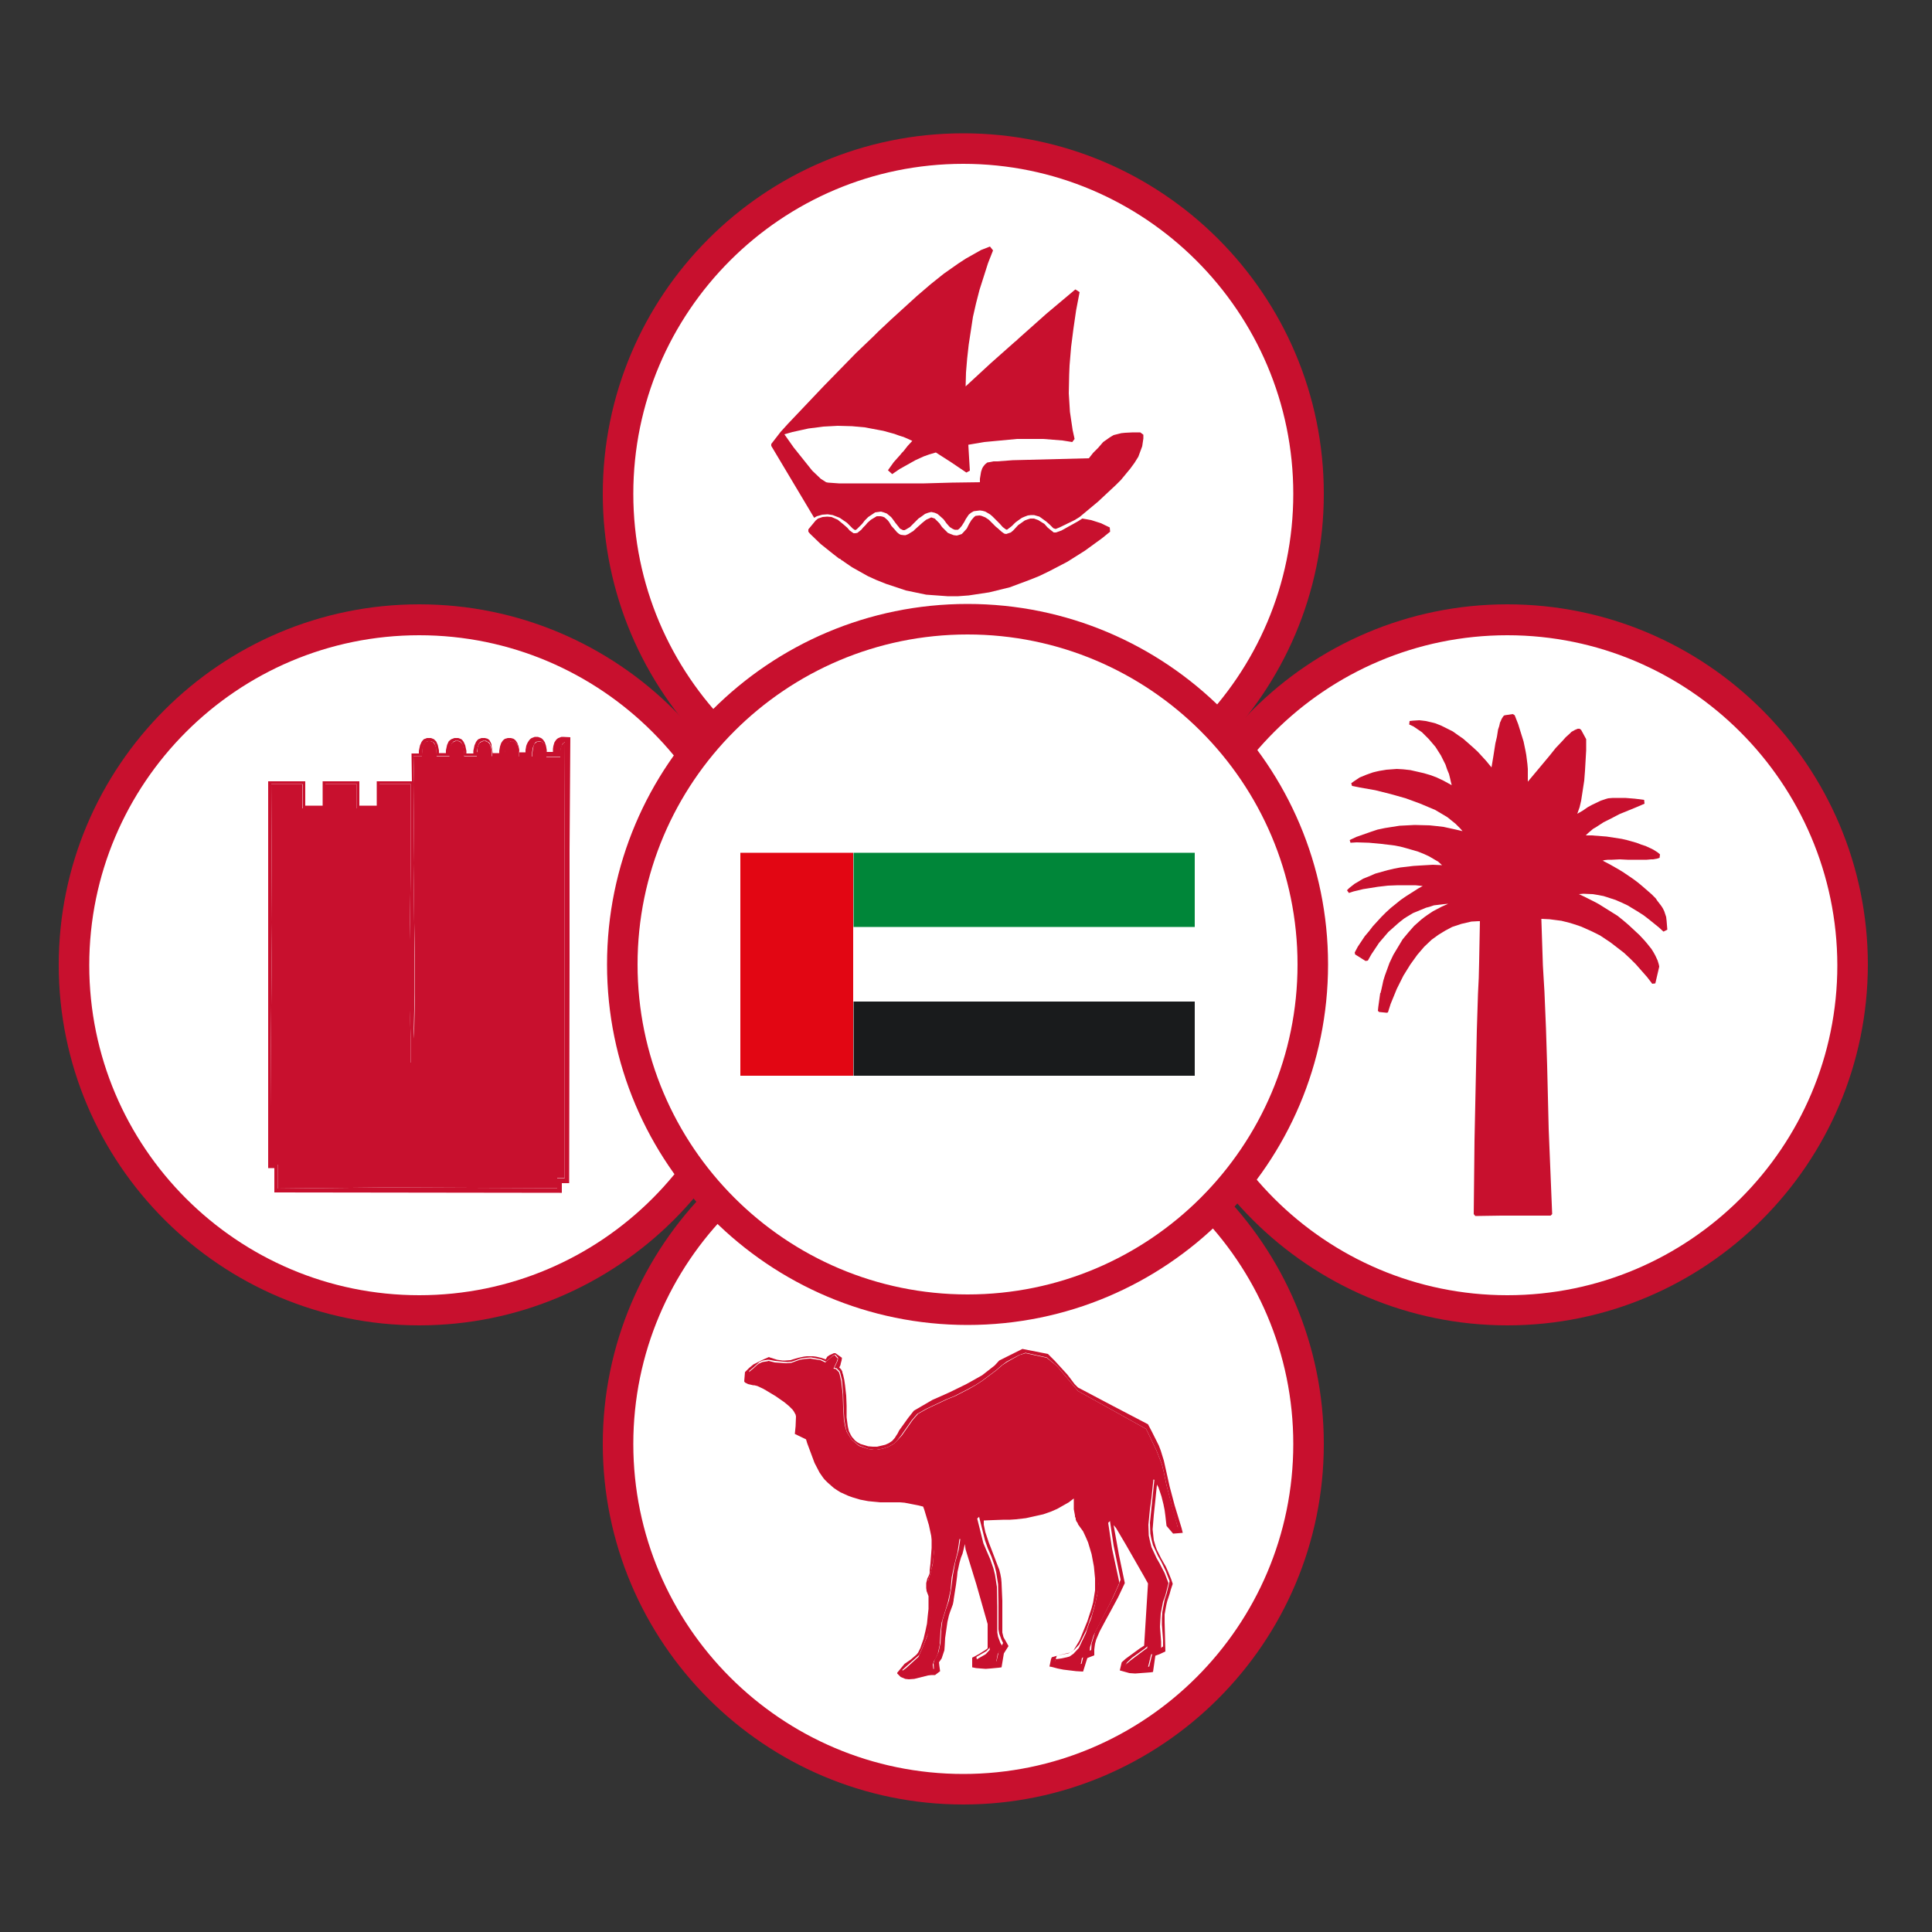
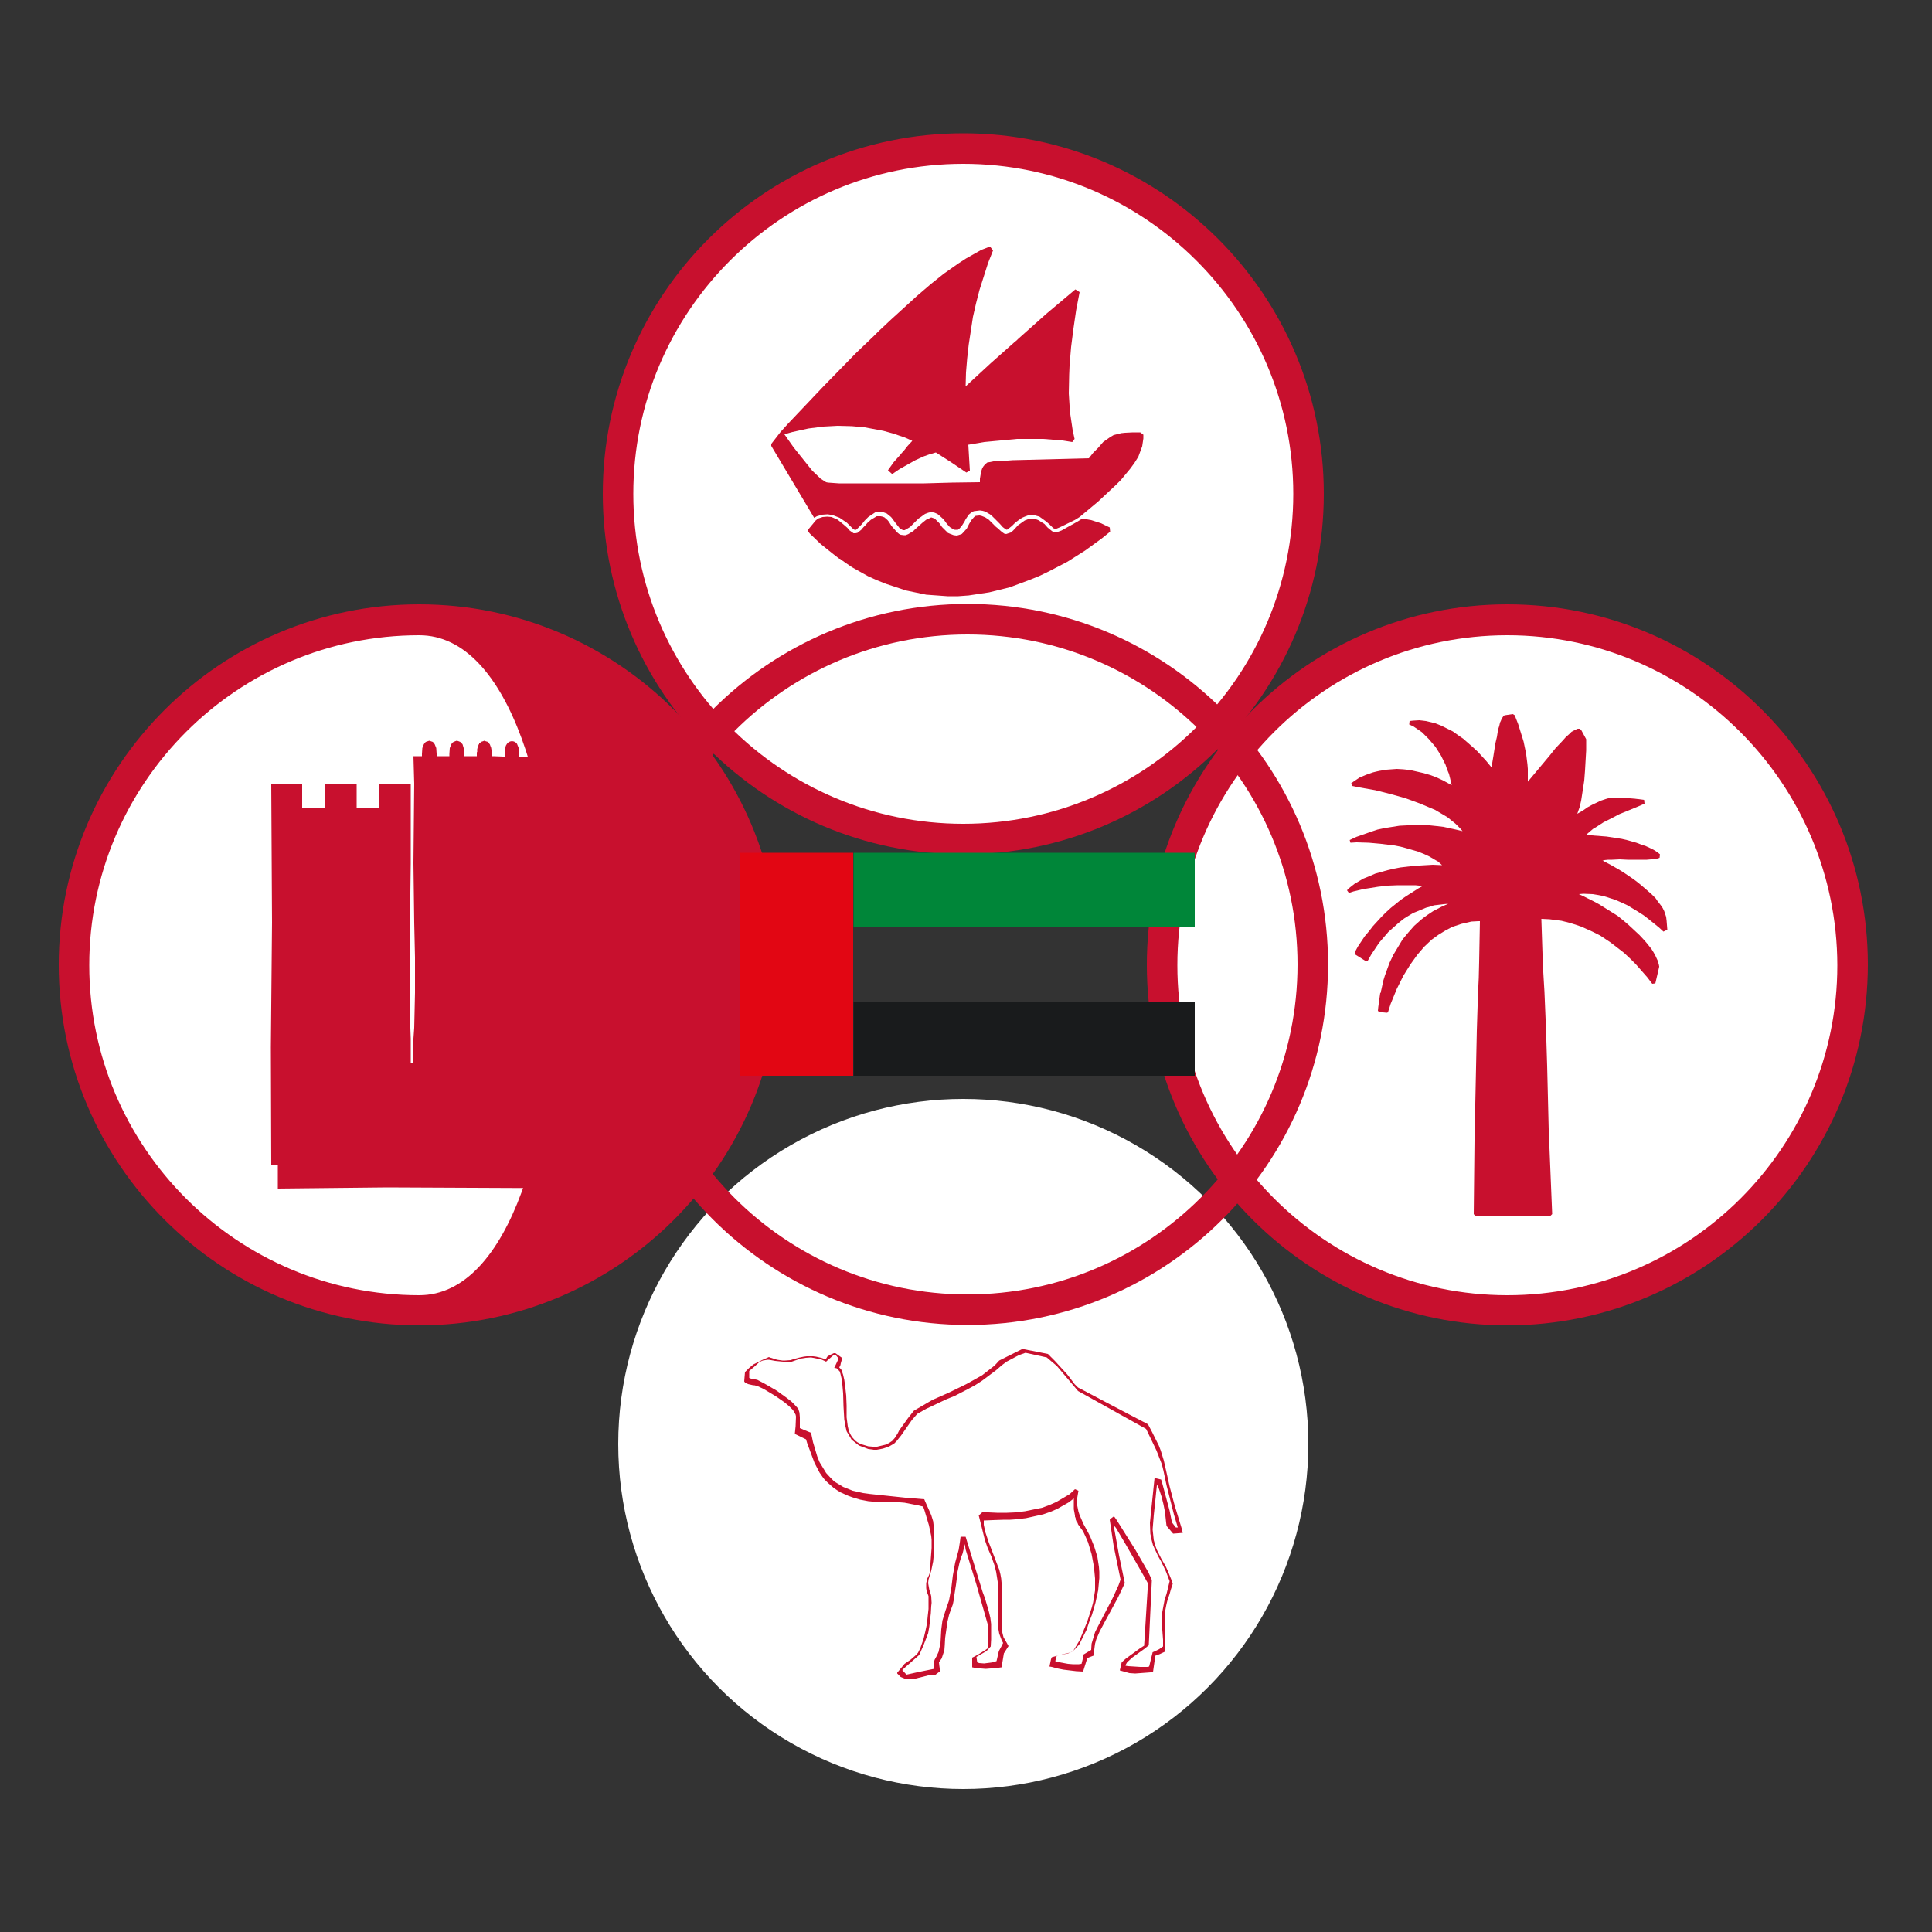
<svg xmlns="http://www.w3.org/2000/svg" version="1.1" id="Layer_1" x="0px" y="0px" viewBox="0 0 500 500" style="enable-background:new 0 0 500 500;" xml:space="preserve">
  <rect x="0" y="0" width="500" height="500" fill="#333333" stroke="none" />
  <style type="text/css">
	.st0{fill-rule:evenodd;clip-rule:evenodd;fill:#FFFFFF;}
	.st1{fill:#C8102E;}
	.st2{fill-rule:evenodd;clip-rule:evenodd;fill:#C8102E;}
	.st3{fill:#E20613;}
	.st4{fill:#008639;}
	.st5{fill:#191B1C;}
</style>
  <g>
    <g>
      <circle class="st0" cx="249.3" cy="127.8" r="89.3" />
      <path class="st1" d="M249.3,221.1c-51.4,0-93.3-41.8-93.3-93.3s41.8-93.3,93.3-93.3s93.3,41.8,93.3,93.3S300.7,221.1,249.3,221.1z     M249.3,42.4c-47.1,0-85.4,38.3-85.4,85.4s38.3,85.4,85.4,85.4s85.4-38.3,85.4-85.4S296.3,42.4,249.3,42.4z" />
    </g>
  </g>
  <g>
    <g>
      <circle class="st0" cx="390.1" cy="249.8" r="89.3" />
      <path class="st1" d="M390.1,343c-51.4,0-93.3-41.8-93.3-93.3c0-51.4,41.8-93.3,93.3-93.3s93.3,41.8,93.3,93.3    C483.3,301.2,441.5,343,390.1,343z M390.1,164.4c-47.1,0-85.4,38.3-85.4,85.4s38.3,85.4,85.4,85.4s85.4-38.3,85.4-85.4    C475.4,202.7,437.1,164.4,390.1,164.4z" />
    </g>
    <g>
      <polygon class="st2" points="391.5,184.8 389.5,185.1 389.2,185.2 388.9,185.6 388.6,186.1 388.4,186.6 388.2,187 388,187.9     387.7,188.8 387.4,190.7 387,192.4 386.5,195.6 386,198.6 384.6,196.9 383.5,195.7 382.4,194.5 381.2,193.4 378.7,191.2     377.4,190.3 376,189.3 373,187.8 371.5,187.2 370.7,187 369,186.6 368.2,186.5 367.3,186.4 365.7,186.5 364.8,186.6 364.7,187.5     365.8,188 368,189.5 368.9,190.4 369.8,191.3 371.5,193.3 372.2,194.4 372.9,195.5 374.1,197.9 374.5,199.1 375,200.3     375.3,201.5 375.5,202.4 375.7,203.2 374.6,202.6 373.5,202 371.8,201.2 370.2,200.6 368.5,200.1 365,199.3 363.2,199.1     361.5,199 358.8,199.2 357,199.5 356.1,199.7 355.3,199.9 353.6,200.5 351.9,201.2 350.4,202.2 349.7,202.7 349.9,203.4     351.9,203.8 355.9,204.5 357.9,205 359.9,205.5 363.8,206.6 365.7,207.3 367.6,208 371.4,209.6 373.1,210.6 374.6,211.5     376.7,213.2 377.9,214.4 378.5,215.1 376.8,214.7 373.6,214 371.9,213.8 370,213.6 366.1,213.5 364.2,213.6 362.2,213.7     358.4,214.3 356.5,214.7 354.7,215.3 351,216.6 349.3,217.4 349.5,218.1 351.1,218 354.3,218.1 357.5,218.4 360.8,218.8     362.4,219.1 363.9,219.5 367,220.4 368.5,221 369.8,221.6 372.2,223 373.2,223.9 373.1,223.9 370.8,223.8 367.4,224 365.8,224.1     362.4,224.5 360.8,224.8 359.1,225.2 355.9,226.1 354.3,226.8 352.8,227.4 351.3,228.3 350.6,228.7 349.2,229.8 348.6,230.4     349.1,231.1 350.3,230.7 352.8,230.1 354.1,229.9 356.6,229.5 359.2,229.2 361.8,229.1 364.4,229.1 366.3,229.1 368.2,229.3     367.1,229.9 364.9,231.3 363.8,232 362.5,232.9 359.9,235 358.7,236.1 357.5,237.3 355.3,239.7 354.3,241 353.2,242.3 351.4,245     350.6,246.5 350.7,247 353.4,248.7 354,248.6 354.9,247 356.9,244 358.1,242.6 359.3,241.2 362,238.8 363.4,237.7 364.2,237.2     365.7,236.3 367.4,235.6 369.1,234.9 369.9,234.7 371.1,234.3 373.6,234 374.8,233.9 373.2,234.6 370.9,235.8 369.4,236.8     368.7,237.3 367.8,238 366,239.6 364.5,241.3 363,243.1 362.4,244.1 361.8,245.1 360.6,247.1 359.6,249.2 358.8,251.4     358.4,252.5 358,253.8 357.7,255.2 357.5,256.1 357.3,256.9 357.3,257 357.2,257 356.7,260.6 356.6,261.6 356.9,261.9     358.9,262.1 359.2,262 359.9,259.8 361.5,255.9 363.2,252.5 365,249.6 366.8,247.1 368.6,245 370.5,243.2 372.3,241.9     374.1,240.8 375.8,239.9 378.2,239.1 380.8,238.5 382.6,238.4 383,238.4 382.8,249 382.7,253.1 382.5,257.2 382.2,266.7     382,276.2 381.8,285.7 381.6,295.2 381.4,314.2 381.8,314.7 388.5,314.6 394.9,314.6 401.3,314.6 401.7,314.2 400.8,292.2     400.6,284 400.4,275.8 400.1,266.2 399.7,256.6 399.5,253.3 399.3,249.9 398.9,237.8 401,237.9 404.1,238.3 406.1,238.8     407.1,239.1 409.2,239.8 412.1,241.1 414.1,242.1 415,242.7 416.8,243.9 420.3,246.6 421.9,248.1 423.4,249.6 426.3,252.9     427.6,254.6 428.4,254.5 429.4,250.2 429.4,250.1 429.3,249.6 429,248.6 428.4,247.3 427.9,246.4 427.4,245.6 426.2,244.1     425.6,243.4 424.3,242 421.5,239.4 420.1,238.2 418.6,237 415.4,235 413.8,234 412.5,233.3 409.9,232 408.6,231.4 409.8,231.3     412.2,231.4 413.4,231.6 415,231.9 418.1,232.9 419.7,233.6 421.2,234.3 424,236 425.4,236.9 426.7,237.9 429.3,240 430.5,241.1     431.5,240.6 431.3,238.1 431.3,238.2 431.2,237.3 430.7,235.8 430.3,235 429.9,234.4 428.9,233.1 428.5,232.5 427.4,231.4     425.1,229.4 423.9,228.4 422.7,227.5 420.2,225.8 418.9,225 416.8,223.8 414.7,222.7 415,222.7 415.2,222.6 416.2,222.5     417.2,222.5 419.2,222.4 421.2,222.5 423.2,222.5 425.2,222.5 426.2,222.5 427.3,222.4 427.8,222.4 428.9,222.2 429.5,222     429.6,221.1 429,220.6 427.9,219.9 427.3,219.6 426,219 424.8,218.6 423.5,218.1 421,217.4 419.7,217.1 418.4,216.9 415.8,216.5     414.5,216.4 411.9,216.2 410.4,216.2 411,215.6 412.3,214.5 413,214.1 415,212.8 417,211.8 419.1,210.7 423.5,208.9 425.6,208     425.5,207 423.1,206.7 420.6,206.5 419.3,206.5 417.4,206.5 416.2,206.6 415.5,206.8 414.3,207.2 412,208.3 410.9,208.9     409.6,209.8 408.2,210.6 408.8,208.9 409.2,207.2 409.6,204.6 410,202 410.2,199.4 410.5,194.2 410.5,191.5 410.5,191.3     409.2,188.9 408.8,188.6 408.3,188.6 407.6,188.9 406.7,189.4 406.2,189.9 405.2,190.8 404.4,191.7 402.6,193.6 401,195.6     395.4,202.3 395.4,200.6 395.4,199 395.3,197.8 395,195.4 394.8,194.3 394.3,191.9 392.9,187.4 392,185.1   " />
    </g>
  </g>
  <g>
    <g>
      <circle class="st0" cx="249.3" cy="373.7" r="89.3" />
-       <path class="st1" d="M249.3,467c-51.4,0-93.3-41.8-93.3-93.3s41.8-93.3,93.3-93.3s93.3,41.8,93.3,93.3S300.7,467,249.3,467z     M249.3,288.3c-47.1,0-85.4,38.3-85.4,85.4s38.3,85.4,85.4,85.4s85.4-38.3,85.4-85.4S296.3,288.3,249.3,288.3z" />
    </g>
    <g id="XMLID_00000106143232599379667470000001490407407774452154_">
      <g>
        <path class="st1" d="M305.8,395.5l0.3,1.2l-1.2,0.1l-1.3,0.1l-1.7-2l-0.1-0.8l-0.2-1.8l-0.2-1.5l-0.3-1.5l-0.5-2l-0.5-1.5     l-0.3-0.9l-0.4-0.7v0.1v0.1l-0.2,1.9l-0.2,2l-0.2,1.9l-0.2,1.9l-0.3,3.7l0.2,1.9l0.1,0.9l0.5,1.7l0.3,0.8l1.1,2.2l1.2,2.1     l0.5,1.1l0.9,2.2l0.4,1.2l-0.5,1.5l-0.3,1.1l-0.1,0.3l-0.5,1.5l-0.2,0.8l-0.2,1l-0.3,1.7v2l0.1,3.8l0.1,3.8l-1.5,0.7l-1.1,0.4     l-0.6,4.2l-0.6,0.1l-4,0.3l-1.5-0.1l-2.5-0.7l0.5-2.1l1-0.9l3.7-2.7l1.1-0.7l1-16.1l-1-1.8l-4.7-8.2l-2.6-4.4l-0.6-0.7l1.4,7.8     l1.5,7.2l-1.7,3.6l-2.1,3.9l-1.1,2l-1.6,3l-0.9,2.1l-0.3,1.1l-0.1,0.7l-0.1,0.8v0.8v0.7l-1.8,0.7l-1.1,3.5l-1.8-0.1l-3.3-0.4     l-1.5-0.3l-1.5-0.4l-0.6-0.1l0.4-1.9l0.2-0.5l2.1-0.6l2.1-0.5l0.6-0.1l0.5-0.3l0.4-0.4l0.3-0.5l1.2-2l0.9-2.2l1.1-2.7l1.1-3.4     l0.4-1.5l0.5-3.1v-3.1l-0.3-3.1l-0.3-1.6l-0.3-1.6l-0.9-3l-0.6-1.4l-0.7-1.5l-0.8-1.1l-0.5-0.7l-0.1-0.3l-0.1-0.2l-0.1-0.1     l-0.1-0.1l-0.1-0.3l-0.1-0.2v-0.2V393l-0.1-0.3l-0.1-0.2v-0.3l-0.3-1.6v-1.8v-0.5v-0.5l-1.3,1l-3,1.7l-1.6,0.7l-2,0.7l-4.5,1     l-2.6,0.3l-1.5,0.1h-1.5l-2.9,0.1l-2.4,0.1v0.1v0.1v0.9l0.4,1.9l0.3,0.9l0.6,1.8l0.7,1.8l0.8,2.1l0.8,2.1l0.4,1l0.3,1.2l0.2,1.1     l0.1,1.1v0.1l0.2,4.6v4.5v1.2v2.5l0.3,1.2l0.8,1.4l0.5,0.9l-1.2,1.9l-0.6,3.6l-0.7,0.1l-2.1,0.2l-1.3,0.1l-1.3-0.1l-1.2-0.1     l-1-0.2v-1.3V429l0.6-0.3l1.1-0.6l1.6-1l0.7-0.5v-6.3l-2.9-10.2l-2.8-9.1l-0.1-0.7l-0.1-0.7l-0.3,1.3l-0.3,1.2l-0.2,0.5l-0.2,0.5     l-0.4,1.4l-0.3,1.4l-0.2,0.9l-0.1,1.1l-0.3,2.3l-0.3,1.9l-0.3,1.9v0.2l-0.2,1l-0.4,1.1l-0.3,0.8l-0.3,0.9l-0.4,1.7l-0.3,2.1     l-0.3,2.1l-0.1,1.9l-0.1,1.3l-0.7,2.1l-0.7,1l0.1,0.9l0.2,1.4l-1.3,1h-0.9l-0.9,0.1l-3.6,0.9l-1.4,0.1l-0.9-0.1l-1.2-0.5     l-0.9-0.9v-0.2l1.9-2.3l1.6-1.1l1.5-1.3l0.4-0.5l0.6-1.2l0.2-0.6l0.6-1.7l0.5-2.1l0.4-1.9l0.2-2l0.2-1.8v-2.1v-0.5v-0.4v-0.3     l-0.1-0.3l-0.2-0.5l-0.1-0.3l-0.1-0.2v-0.1l-0.1-0.7v-0.7v-0.6l0.3-1.2l0.3-0.6l0.1-0.2l0.1-0.3l0.1-0.3V407v-0.1v-0.2v-0.1v-0.2     l0.2-1.8l0.3-4v-2.1l-0.1-1l-0.6-2.8l-1.2-4l-0.3-0.8l-1.2-0.3l-3.6-0.7l-1.2-0.1h-1h-1h-3.1l-3.1-0.3l-2.1-0.4l-2-0.6l-1.1-0.4     l-2-0.9l-0.8-0.5l-0.9-0.6l-1.6-1.4l-0.8-0.8l-0.4-0.5l-0.9-1.3l-1.3-2.5l-1.9-5.1l-0.3-1l-2.9-1.4l0.2-2l0.1-2.5l-0.1-0.5     l-0.5-0.9l-0.3-0.4l-0.9-0.9l-1.2-1l-2.3-1.6l-2.5-1.5l-0.7-0.4l-1.5-0.7l-0.8-0.2h-0.3l-1.3-0.3l-0.8-0.4l-0.2-0.3l0.2-2.4     l1.1-1.1l1.1-0.9l2.4-1.2l1.6-0.7l0.2,0.1l1.9,0.6l1.4,0.2h0.7l1.4-0.1l0.6-0.2l1.4-0.4l1.4-0.3l0.8-0.1h1.6l0.8,0.1l1.3,0.3     l1.2,0.4l0.4-0.7l0.6-0.4l1.1-0.5h0.4l1.7,1.2l-0.1,0.7l-0.2,0.7l-0.1,0.5l-0.3,0.6l0,0l0.1,0.1l0.3,0.3l0.2,0.3l0.1,0.2l0.1,0.2     v0.1v0.1l0,0l0.2,0.6l0.3,1.3l0.2,1.4l0.3,2.7l0.1,2.6v0.7v2.3l0.3,2.3l0.3,1.3l0.5,1l0.3,0.5l0.8,0.9l0.5,0.4l0.9,0.5l2,0.6     l1.2,0.1h1.1l2.1-0.5l0.9-0.4l0.9-0.6l0.7-0.8l0.3-0.5l0.4-0.6l0.2-0.4l0.2-0.4l2.3-3.2l1.5-1.9l0.5-0.3l4.3-2.5l2.5-1.1l2-0.9     l4.1-2l2-1.1l2.3-1.3l3.2-2.5l1.2-1.3l6-3l6.6,1.3l1.8,1.8l3.2,3.5l0.7,0.9l1.2,1.6l0.9,0.9l0.4,0.2l8.9,4.7l8.8,4.6l1,1.9     l1.8,3.6l0.5,1.3l0.8,2.6l0.9,4l0.6,2.7l1.3,4.9L305.8,395.5z M304.9,395.6l-1.1-3.7l-1.9-7.5l-0.8-3.8l-0.4-1.6l-1.4-3.6     l-2.3-4.8l-0.4-0.8L279,360l-5.5-6.5l-2.6-2.2l-5.5-1.2l-1.7,0.6l-3.2,1.7l-1.2,0.9l-1.5,1.3l-3.6,2.7l-1.7,1.1l-2,1.1l-3.5,1.8     l-2,0.8l-5.3,2.5l-2.3,1.3l-1.4,1.6l-2.8,4L232,373l-0.6,0.6l-1.4,0.8l-1.5,0.5l-1.6,0.3h-0.8l-1.4-0.2l-2.4-0.9l-1.9-1.5     l-1.3-2.2l-0.3-1.3l-0.3-1.7l-0.2-3.4l-0.1-3.4l-0.3-3.4l-0.4-1.7l-0.2-0.6l-0.8-0.8l-0.6-0.1l0.2-0.4l0.7-1.5l0.1-0.7l-0.7-0.8     l-0.6,0.2l-1.6,1.4l-0.2,0.2l-1.3-0.6l-2.6-0.5l-1.4,0.1l-1.3,0.2l-2.3,0.8l-1.2,0.1l-3.1-0.3l-1.6-0.3h-0.3l-1.3,0.2l-0.9,0.4     l-0.3,0.3l-1.1,1l-1.2,1v1.8l0.5,0.2l0.6,0.1l1,0.2l1.7,0.9l0.9,0.5l2.4,1.4l2.5,1.8l1.3,1l0.9,0.9l0.9,1l0.3,1l0.1,1.2v1.6v1.2     l1.9,0.8l1,0.4l0.5,2.4l1.1,3.7l0.6,1.5l1.7,2.8l1.1,1.2l1,1l2.3,1.4l2.5,1l2.7,0.6l1.4,0.2l9.5,1l4.9,0.4l0.2,0.5l1.6,3.6     l0.5,1.6l0.2,1.8l0.1,2.3v3.1l-0.3,3.2l-0.5,2.4l-0.7,2.3l-0.1,0.9l0.3,1.7l0.3,0.9l0.2,0.8l0.1,1.7l-0.1,0.9l-0.1,1.8l-0.4,3.5     l-0.3,1.7l-1.2,3.1l-1.1,2.5l-3.3,2.9l-1.1,1l1.1,1.2l2.7-0.6l4.4-0.9l-0.1-1.5l0.3-0.9l0.5-0.9l0.5-1.1l0.5-2.3l0.2-3.5l0.3-2.3     l0.8-2.6l0.9-2.6l0.6-3.2l0.4-3.3l0.6-3.3l0.9-3.3l0.3-1.9l0.2-1.5h1.3l4.4,14.3l0.6,1.6l1,3.4l0.4,1.7l0.2,1.6v4l-0.1,1.7v0.1     l-1.1,1.2l-2.6,1.5l0.2,1.4l0.5,0.2l1.3,0.1l2.2-0.3l1-0.3l0.6-2.6l0.7-1.3l0.4-0.8l-0.4-0.8l-0.6-1.6l-0.2-1.1v-2.4v-1.2v-3.2     l-0.1-4.9l-0.5-3.2l-0.4-1.6l-0.8-2.3l-1-2.3l-0.7-2l-1.4-5.6l-0.2-0.8l1-0.9l1.5,0.1l2.2,0.1h0.2h0.2h2.2l2.3-0.1l2.4-0.3     l4.4-0.9l1.9-0.7l1.8-0.8l3.4-2l1.4-1.3l0.9,0.4l-0.3,1.8v2.1l0.3,1.5l0.3,0.9l1,2.3l1.2,2.2l0.6,1.2l1,2.5l0.8,2.6l0.4,2.6     l0.1,1.3v1.6l-0.3,3.2l-0.7,3.2l-0.9,3.1l-0.6,1.5l-0.8,2.4l-1.9,3.8L278,427l-1,0.7l-0.6,0.2l-1.5,0.3l-1.4,0.3l-0.1,0.3     l-0.3,1.1l1.1,0.3l2.2,0.4l1.2,0.1h1.6l0.7-0.1l0.3-1.2l0.2-1.2l2-1.2l0.1-1.6l0.9-3l0.7-1.4l1.3-2.5l2.6-5l1.5-3.3l0.5-1.4     l-1.8-8.8l-1-6.7l0.3-0.3l0.8-0.6l0.7,1l4.9,7.8l2.2,3.8l1.1,1.9l0.9,2l-0.8,16.9l-1.1,0.9L293,429l-1.3,1.2l-0.4,0.7v0.2     l0.7,0.1l3.1,0.2h1.8l0.5-0.1l0.9-3.7l0.7-0.3l1-0.5l1-0.7v-1.7l-0.3-3.9v-1.7l0.1-1.6l0.6-3.2l0.5-1.5l0.8-3.3l-1-2.6l-1.2-2.5     l-0.8-1.4l-1.3-2.8l-0.4-1.5l-0.3-1.5l-0.1-2.8l0.4-3.9l0.3-2.9l0.3-2.9l0.2-1.9l1.7,0.4l0.3,1l1.9,7.1l0.6,3l1,1.3h0.5     L304.9,395.6z" />
-         <polygon class="st1" points="303.9,391.9 304.9,395.6 304.4,395.7 303.9,395.7 303,394.4 302.4,391.4 300.5,384.3 300.2,383.3      298.5,382.9 298.3,384.8 298,387.7 297.6,390.6 297.2,394.6 297.3,397.4 297.6,398.8 298,400.4 299.3,403.2 300.1,404.6      301.4,407.1 302.4,409.7 301.6,412.9 301,414.5 300.4,417.6 300.3,419.3 300.2,421 300.5,424.9 300.5,426.7 299.5,427.3      298.5,427.9 297.9,428.2 297,431.9 296.5,432.1 294.7,432.1 291.5,431.8 290.9,431.7 290.9,431.5 291.3,430.8 292.6,429.7      295.8,427.3 296.9,426.5 297.6,409.6 296.7,407.6 295.7,405.7 293.5,402 288.6,394.1 287.9,393.1 287.1,393.8 286.8,394.1      287.8,400.8 289.7,409.6 289.1,411 287.6,414.3 285,419.4 283.7,421.9 283,423.3 282.1,426.3 282,427.9 280,429.1 279.8,430.2      279.5,431.5 278.8,431.6 277.2,431.6 276,431.6 273.9,431.2 272.7,430.8 273.1,429.8 273.2,429.4 274.7,429.2 276.1,428.9      276.8,428.7 277.8,428 279.2,426.5 281,422.7 281.8,420.3 282.4,418.8 283.3,415.6 284,412.5 284.3,409.3 284.3,407.6      284.2,406.3 283.8,403.6 283,401.1 282,398.5 281.4,397.4 280.2,395.2 279.2,392.9 278.8,392 278.5,390.5 278.5,388.5      278.7,386.7 277.8,386.3 276.4,387.6 273.1,389.6 271.2,390.3 269.3,391 265,391.9 262.5,392.2 260.2,392.3 258,392.3      257.8,392.4 257.6,392.4 255.4,392.2 253.9,392.1 252.9,393 253.1,393.8 254.5,399.4 255.3,401.3 256.3,403.6 257.1,405.9      257.5,407.5 258,410.7 258.1,415.7 258.1,418.9 258.1,420.1 258.1,422.5 258.3,423.6 258.9,425.2 259.4,426 258.9,426.8      258.2,428.1 257.7,430.7 256.6,431 254.5,431.3 253.2,431.2 252.7,431 252.5,429.6 255.1,428.1 256.2,426.9 256.1,426.8      256.2,425 256.2,421.1 256,419.4 255.6,417.7 254.6,414.3 254,412.6 249.6,398.3 248.3,398.3 248.1,399.8 247.8,401.7 247,404.9      246.3,408.2 246,411.5 245.3,414.7 244.5,417.3 243.7,419.9 243.4,422.2 243.2,425.7 242.7,428 242.2,429.1 241.7,429.9      241.4,430.8 241.6,432.3 237.1,433.2 234.5,433.8 233.3,432.6 234.5,431.7 237.7,428.8 238.8,426.3 240,423.3 240.3,421.5      240.7,418 240.8,416.2 240.9,415.4 240.8,413.7 240.6,412.9 240.3,412 240,410.3 240.1,409.5 240.8,407.1 241.4,404.8      241.7,401.6 241.7,398.5 241.6,396.2 241.4,394.5 240.9,392.9 239.3,389.3 239.1,388.8 234.2,388.4 224.7,387.4 223.3,387.1      220.5,386.5 218,385.5 215.7,384 214.6,383.1 213.5,381.9 211.8,379 211.2,377.5 210.1,373.8 209.6,371.4 208.6,371 206.7,370.2      206.7,369 206.8,367.4 206.7,366.2 206.4,365.2 205.5,364.2 204.7,363.2 203.4,362.2 200.8,360.4 198.4,359 197.6,358.5      195.9,357.6 194.8,357.3 194.3,357.2 193.7,357 193.7,355.2 194.9,354.2 196,353.2 196.4,352.9 197.3,352.5 198.6,352.3      198.9,352.2 200.5,352.6 203.5,352.8 204.8,352.7 207,351.9 208.3,351.7 209.7,351.6 212.3,352 213.6,352.6 213.8,352.4      215.4,351 216,350.7 216.8,351.6 216.6,352.3 215.9,353.8 215.7,354.2 216.3,354.3 217.1,355.1 217.3,355.7 217.7,357.4      218.1,360.8 218.2,364.1 218.4,367.5 218.7,369.1 219.1,370.5 220.4,372.6 222.3,374.2 224.7,375 226.1,375.2 226.9,375.2      228.5,374.9 230,374.4 231.4,373.6 232,373 233.4,371.5 236.2,367.5 237.6,365.9 239.9,364.6 245.2,362.1 247.2,361.3      250.7,359.5 252.6,358.4 254.3,357.3 257.9,354.6 259.4,353.3 260.6,352.5 263.8,350.7 265.4,350.2 270.9,351.4 273.5,353.5      279,360 296.6,369.8 297,370.6 299.3,375.4 300.7,379 301.1,380.6 301.9,384.4    " />
      </g>
    </g>
  </g>
  <g>
    <g>
      <circle class="st0" cx="108.5" cy="249.8" r="89.3" />
-       <path class="st1" d="M108.5,343c-51.4,0-93.3-41.8-93.3-93.3c0-51.4,41.8-93.3,93.3-93.3s93.3,41.8,93.3,93.3S159.9,343,108.5,343    z M108.5,164.4c-47.1,0-85.4,38.3-85.4,85.4s38.3,85.4,85.4,85.4s85.4-38.3,85.4-85.4S155.6,164.4,108.5,164.4z" />
+       <path class="st1" d="M108.5,343c-51.4,0-93.3-41.8-93.3-93.3c0-51.4,41.8-93.3,93.3-93.3s93.3,41.8,93.3,93.3S159.9,343,108.5,343    z M108.5,164.4c-47.1,0-85.4,38.3-85.4,85.4s38.3,85.4,85.4,85.4S155.6,164.4,108.5,164.4z" />
    </g>
    <g id="XMLID_00000003787170344209363160000010710910615125887385_">
      <g>
-         <path class="st1" d="M147.6,190.8l-0.2,29.1v28.6l-0.1,57.1v0.6h-1.9v1.9v0.6h-0.6l-73.3-0.1H71v-0.5v-5.8h-1.6v-0.4v-29.8v-69.9     H79v6.3h4.5v-6.3H93v6.3h4.5v-6.3h9.1l-0.1-7.2h1.9v-0.7l0.3-1.4l0.4-0.9l0.3-0.4l0.3-0.3l0.8-0.3h0.5h0.5l0.8,0.3l0.3,0.3     l0.3,0.3l0.4,0.9l0.3,1.4v0.7h1.8v-0.7l0.3-1.4l0.4-0.9l0.3-0.3l0.4-0.3l0.8-0.3h0.5h0.5l0.8,0.3l0.3,0.3l0.3,0.4l0.4,0.9     l0.3,1.4v0.7h1.8v-0.7l0.3-1.4l0.4-0.9l0.3-0.4l0.3-0.3l0.8-0.3h0.5h0.4l0.7,0.2l0.3,0.2l0,0l0,0l0,0l0.1,0.1l0.1,0.1l0.1,0.2     l0.1,0.2l0.1,0.1v0.1l0.1,0.2l0.1,0.2l0,0l0,0v0.1v0.1v0.1v0.1l0.2,1l0.1,0.9h1.7v-0.6l0.2-1.1l0.2-0.6l0.1-0.3l0.4-0.6l0.3-0.3     l0.3-0.2l0.7-0.2h0.4h0.4l0.7,0.2l0.3,0.2l0.3,0.3l0.4,0.6l0.1,0.3l0.2,0.5l0.2,1.1v0.5h1.6v-0.6l0.2-1.1l0.2-0.5l0.2-0.4     l0.4-0.6l0.3-0.3l0.3-0.2l0.8-0.3h0.8l0.8,0.3l0.3,0.2l0.3,0.3l0.4,0.6l0.1,0.3l0.2,0.6l0.2,1.1v0.5h1.6v-0.4v-0.4l0.1-0.7     l0.2-0.7l0.1-0.3l0.4-0.6l0.3-0.3l0.3-0.2l0.8-0.3h0.4L147.6,190.8L147.6,190.8z M146.1,219.9l0.1-27.9l-0.1,0.1l-0.2,0.1     l-0.3,0.3l-0.2,0.5l-0.2,0.5l-0.1,0.6l-0.1,0.6v0.6v0.5h-0.6h-2.5h-0.6v-0.5v-0.6l-0.2-1.2l-0.2-0.5l-0.2-0.5l-0.3-0.4l-0.4-0.2     l-0.5-0.1l-0.5,0.1l-0.4,0.2l-0.3,0.4l-0.2,0.5l-0.2,0.5l-0.2,1.2v0.6v0.5h-3.4v-0.5v-0.6l-0.2-1.2L134,193l-0.2-0.5l-0.3-0.3     l-0.4-0.2l-0.5-0.1h-0.5l-0.4,0.3l-0.4,0.3l-0.2,0.5l-0.2,0.6l-0.2,1.2v0.6v0.4h-0.4h-2.5h-0.4v-0.4v-0.6l-0.2-1.2L127,193     l-0.1-0.3l-0.1-0.2l0,0l0,0l-0.1-0.2l-0.2-0.2l-0.1-0.1h-0.1l-0.2-0.1l-0.1-0.1l-0.3-0.1h-0.3h-0.3l-0.3,0.1h-0.1l-0.1,0.1     l-0.2,0.1l-0.2,0.1v0.1l-0.1,0.1l-0.1,0.1l-0.1,0.2l0,0v0.1l-0.1,0.2l-0.1,0.2l-0.1,0.4l-0.1,0.4l-0.1,0.3v0.3v0.1v0.1v0.4v0.1     v0.4h-3.3v-0.4v-0.3l-0.2-1.4l-0.3-1l-0.3-0.4l-0.2-0.2l-0.6-0.2h-0.3h-0.3l-0.5,0.2l-0.2,0.2l-0.3,0.4l-0.3,1l-0.2,1.4v0.3v0.4     H113v-0.4v-0.3l-0.2-1.4l-0.3-1l-0.3-0.4L112,192l-0.5-0.2h-0.3h-0.3l-0.6,0.2l-0.2,0.2l-0.3,0.4l-0.4,1l-0.2,1.4v0.3v0.4H107     l0.2,7.1l-0.2,20.6l0.2,15.4l0.1,9v9.1l-0.1,4.6l-0.1,4.5l-0.1,2.9v6.2h-0.7v-6.2l-0.1-2.9l-0.2-4.5l-0.1-4.6v-9.1l0.2-9     l0.2-15.3v-20.6h-8.1v6.3h-5.9v-6.3h-8.1v6.3h-5.9v-6.3h-8.1l0.2,35.8L70.1,271l0.2,30.4h1.6v0.4v5.8l28.3-0.3l44,0.2v-1.9V305     h1.9v-56.5L146.1,219.9L146.1,219.9z" />
        <polygon class="st1" points="146.2,192.1 146.1,219.9 146.1,248.5 146.1,304.9 144.2,304.9 144.2,305.6 144.2,307.5 100.2,307.3      71.9,307.6 71.9,301.9 71.9,301.4 70.2,301.4 70.1,271 70.4,238.7 70.2,202.9 78.2,202.9 78.2,209.2 84.2,209.2 84.2,202.9      92.3,202.9 92.3,209.2 98.2,209.2 98.2,202.9 106.3,202.9 106.3,223.5 106.1,238.8 106,247.8 106,256.9 106.1,261.5 106.2,266      106.3,268.8 106.3,275 107,275 107,268.8 107.2,266 107.3,261.5 107.4,256.9 107.4,247.8 107.2,238.8 107,223.4 107.2,202.8      107,195.7 109.2,195.7 109.2,195.3 109.2,195.1 109.3,193.6 109.7,192.6 110,192.2 110.2,192 110.8,191.8 111.1,191.7      111.4,191.8 112,192 112.2,192.2 112.5,192.6 112.9,193.6 113,195.1 113,195.3 113,195.7 116.3,195.7 116.3,195.3 116.3,195.1      116.4,193.6 116.8,192.6 117.1,192.2 117.4,192 117.9,191.8 118.2,191.7 118.6,191.8 119.1,192 119.3,192.2 119.7,192.6      120,193.6 120.2,195.1 120.2,195.3 120.1,195.7 123.4,195.7 123.4,195.3 123.4,195.2 123.4,194.8 123.4,194.7 123.5,194.6      123.5,194.2 123.5,193.9 123.6,193.5 123.7,193.1 123.8,192.9 123.9,192.7 123.9,192.6 124,192.6 124,192.4 124.2,192.3      124.2,192.2 124.3,192.2 124.4,192.1 124.6,192 124.7,191.9 124.8,191.9 125.1,191.8 125.3,191.7 125.6,191.8 125.9,191.9      126,191.9 126.2,192 126.2,192.1 126.4,192.1 126.5,192.3 126.6,192.4 126.6,192.5 126.7,192.5 126.8,192.7 126.9,193      127.1,193.5 127.3,194.7 127.3,195.3 127.3,195.7 127.7,195.7 130.2,195.8 130.6,195.8 130.6,195.3 130.6,194.7 130.8,193.5      130.9,193 131.2,192.5 131.6,192.1 132,191.9 132.5,191.8 133,191.9 133.4,192.1 133.8,192.5 134,193 134.2,193.5 134.3,194.7      134.3,195.3 134.3,195.8 137.8,195.8 137.8,195.3 137.8,194.7 138,193.5 138.1,193 138.3,192.5 138.7,192.2 139.1,191.9      139.6,191.9 140.1,191.9 140.5,192.2 140.8,192.5 141.1,193 141.3,193.6 141.4,194.7 141.4,195.3 141.4,195.9 141.9,195.9      144.4,195.9 145,195.9 144.9,195.3 144.9,194.7 145,194.2 145.1,193.6 145.3,193 145.6,192.6 145.9,192.2 146,192.1    " />
      </g>
    </g>
  </g>
  <g>
    <g>
-       <circle class="st0" cx="250.4" cy="249.6" r="89.3" />
      <path class="st1" d="M250.4,342.9c-51.4,0-93.3-41.8-93.3-93.3s41.8-93.3,93.3-93.3s93.3,41.8,93.3,93.3S301.9,342.9,250.4,342.9z     M250.4,164.2c-47.1,0-85.4,38.3-85.4,85.4s38.3,85.4,85.4,85.4s85.4-38.3,85.4-85.4S297.5,164.2,250.4,164.2z" />
    </g>
    <g>
      <g>
        <rect x="191.6" y="220.7" class="st3" width="29.2" height="57.7" />
      </g>
      <g>
        <rect x="220.9" y="220.7" class="st4" width="88.3" height="19.2" />
      </g>
      <g>
        <rect x="220.9" y="259.2" class="st5" width="88.3" height="19.2" />
      </g>
    </g>
  </g>
  <g>
    <polygon class="st2" points="221.5,91.4 213.2,99.9 203.9,109.7 202,111.8 199.6,114.9 199.6,115.4 210.7,134 211.4,133.6    212.8,133.2 214.2,133.1 215.5,133.3 217.3,134 219.2,135.3 219.9,136 220.7,136.8 221.3,137.2 221.7,137 222.3,136.4 223.1,135.6    223.8,134.7 224.7,133.8 225.9,133 226.5,132.6 228,132.4 228.7,132.6 229.5,132.9 230.6,133.8 231,134.3 231.8,135.4 232.6,136.4    232.9,136.8 233.3,137 233.7,137.2 234.1,137.2 234.5,137 235.5,136.4 235.9,136 237.7,134.2 238.3,133.8 239.4,133 240.2,132.7    241,132.5 241.9,132.7 242.6,133 243.2,133.5 244.2,134.4 245,135.5 245.8,136.4 246.6,136.9 247.1,137.1 247.5,137.1 247.9,137.1    248.3,136.8 248.9,136.1 249.6,135 249.9,134.4 250.7,133.2 251.3,132.7 252,132.3 253.6,132.1 254.3,132.2 255,132.4 256.2,133.1    256.8,133.6 257.7,134.5 258.7,135.5 259.5,136.4 260.3,137 260.6,137.1 261.4,136.5 261.9,136.1 262.8,135.2 263.9,134.4    264.5,134 265.2,133.7 266,133.4 266.8,133.3 267.6,133.3 269,133.7 270.8,135 271.7,135.8 272.6,136.7 273.2,136.9 274.2,136.5    278.1,134.6 279.4,133.8 284.2,129.8 288.8,125.5 290.1,124.2 292.5,121.3 293.6,119.8 294.6,118.2 295.6,115.5 295.9,113.5    295.9,112.5 295.1,111.9 293.2,111.9 291.2,112 290.2,112.1 288.2,112.6 287.2,113.2 285.5,114.4 284.2,115.9 282.9,117.2    281.8,118.6 273.9,118.8 266.1,119 262.1,119.1 258.1,119.4 257.1,119.4 256.1,119.6 255.5,119.7 254.9,120.2 254.5,120.7    254.2,121.2 253.9,122.1 253.6,123.9 253.6,124.8 246.4,124.9 239.2,125.1 231.2,125.1 217.1,125.1 214.3,124.9 213.8,124.8    212.4,123.9 210.2,121.8 205.4,115.8 203,112.4 205.1,111.8 209.2,110.9 213.1,110.4 216.8,110.2 220.5,110.3 223.8,110.6    228.6,111.5 231.5,112.3 232.6,112.7 233.5,113 233.6,113 234.8,113.5 236.1,114.1 234.9,115.4 233.8,116.8 233.4,117.2 233,117.7    231.3,119.6 229.8,121.7 230.9,122.7 232.8,121.4 236.9,119.1 239.1,118.1 240.5,117.6 242.2,117.1 246.1,119.6 250.1,122.3    251,121.8 250.8,118.5 250.6,115.1 254.7,114.4 263.2,113.6 267.4,113.6 270,113.6 275,114 277.5,114.4 278.1,113.6 277.6,111.3    276.9,106.6 276.6,101.8 276.7,97 276.8,94.6 277.2,89.8 277.8,85.1 278.5,80.3 279.4,75.6 278.3,74.9 270.8,81.2 263.5,87.7    263.1,88.1 262.6,88.5 256.4,94 249.9,100 250,96.4 250.3,92.8 250.7,89.2 251.8,82 252.6,78.5 253.5,75 255.7,68.1 257,64.8    256.2,63.8 253.9,64.7 250,66.9 248,68.2 244.3,70.8 240.8,73.6 237.3,76.6 230.6,82.7 227.3,85.8 226.7,86.4 226.1,87  " />
    <polygon class="st2" points="211.1,134.7 209.2,137 209.2,137.6 209.6,138.1 212.4,140.8 215.4,143.2 217.2,144.6 217.3,144.6    217.4,144.6 217.6,144.8 217.7,144.9 218.2,145.2 218.6,145.5 220.5,146.8 224.6,149.1 226.8,150.1 229.3,151.1 234.4,152.8    239.7,153.9 245.2,154.3 248,154.3 250.7,154.1 256,153.3 261.3,152 266.4,150.1 268.9,149.1 271.4,147.9 276.2,145.4 280.8,142.5    285.2,139.3 287.3,137.6 287.2,136.5 284.9,135.4 282.4,134.6 281.3,134.4 280.1,134.2 279,134.9 274.7,137.3 273.3,137.8    272.7,137.8 271.7,137 271.1,136.5 270.3,135.6 268.7,134.6 267.6,134.2 266.9,134.2 266.8,134.2 266.6,134.2 266.4,134.3    266.2,134.3 266.1,134.4 266,134.4 265.2,134.7 264.5,135.2 263.5,135.9 262.2,137.3 261.6,137.8 261.3,137.9 260.4,138.2    259.9,138.1 259.2,137.6 258.2,136.7 257.7,136.3 256.8,135.4 255.9,134.5 255,133.9 254,133.5 253.5,133.4 252.5,133.5    252.1,133.8 251.4,134.6 250.8,135.6 250.2,136.8 249.2,137.9 248.9,138.2 248,138.5 247.6,138.6 246.8,138.5 246,138.2    245.3,137.9 244.3,136.9 243.8,136.4 243.1,135.4 242.2,134.5 241.9,134.2 241,133.9 240.6,134.1 239.7,134.5 238.7,135.3    236.8,137 236.4,137.4 235.1,138.2 234.4,138.5 233.9,138.5 233.1,138.4 232.7,138.2 232.1,137.7 231.6,137.1 230.7,136.1    230.1,135.1 229.7,134.6 228.9,133.9 228.4,133.7 227.9,133.6 226.9,133.6 226.4,133.9 225.4,134.5 224.5,135.3 224,135.9    223.4,136.5 222.9,137.1 221.9,137.9 221.4,138 220.9,138 219.9,137.3 219.3,136.6 218.5,135.9 216.8,134.5 215.2,133.8    214.1,133.7 212.9,133.8 211.7,134.2  " />
  </g>
</svg>